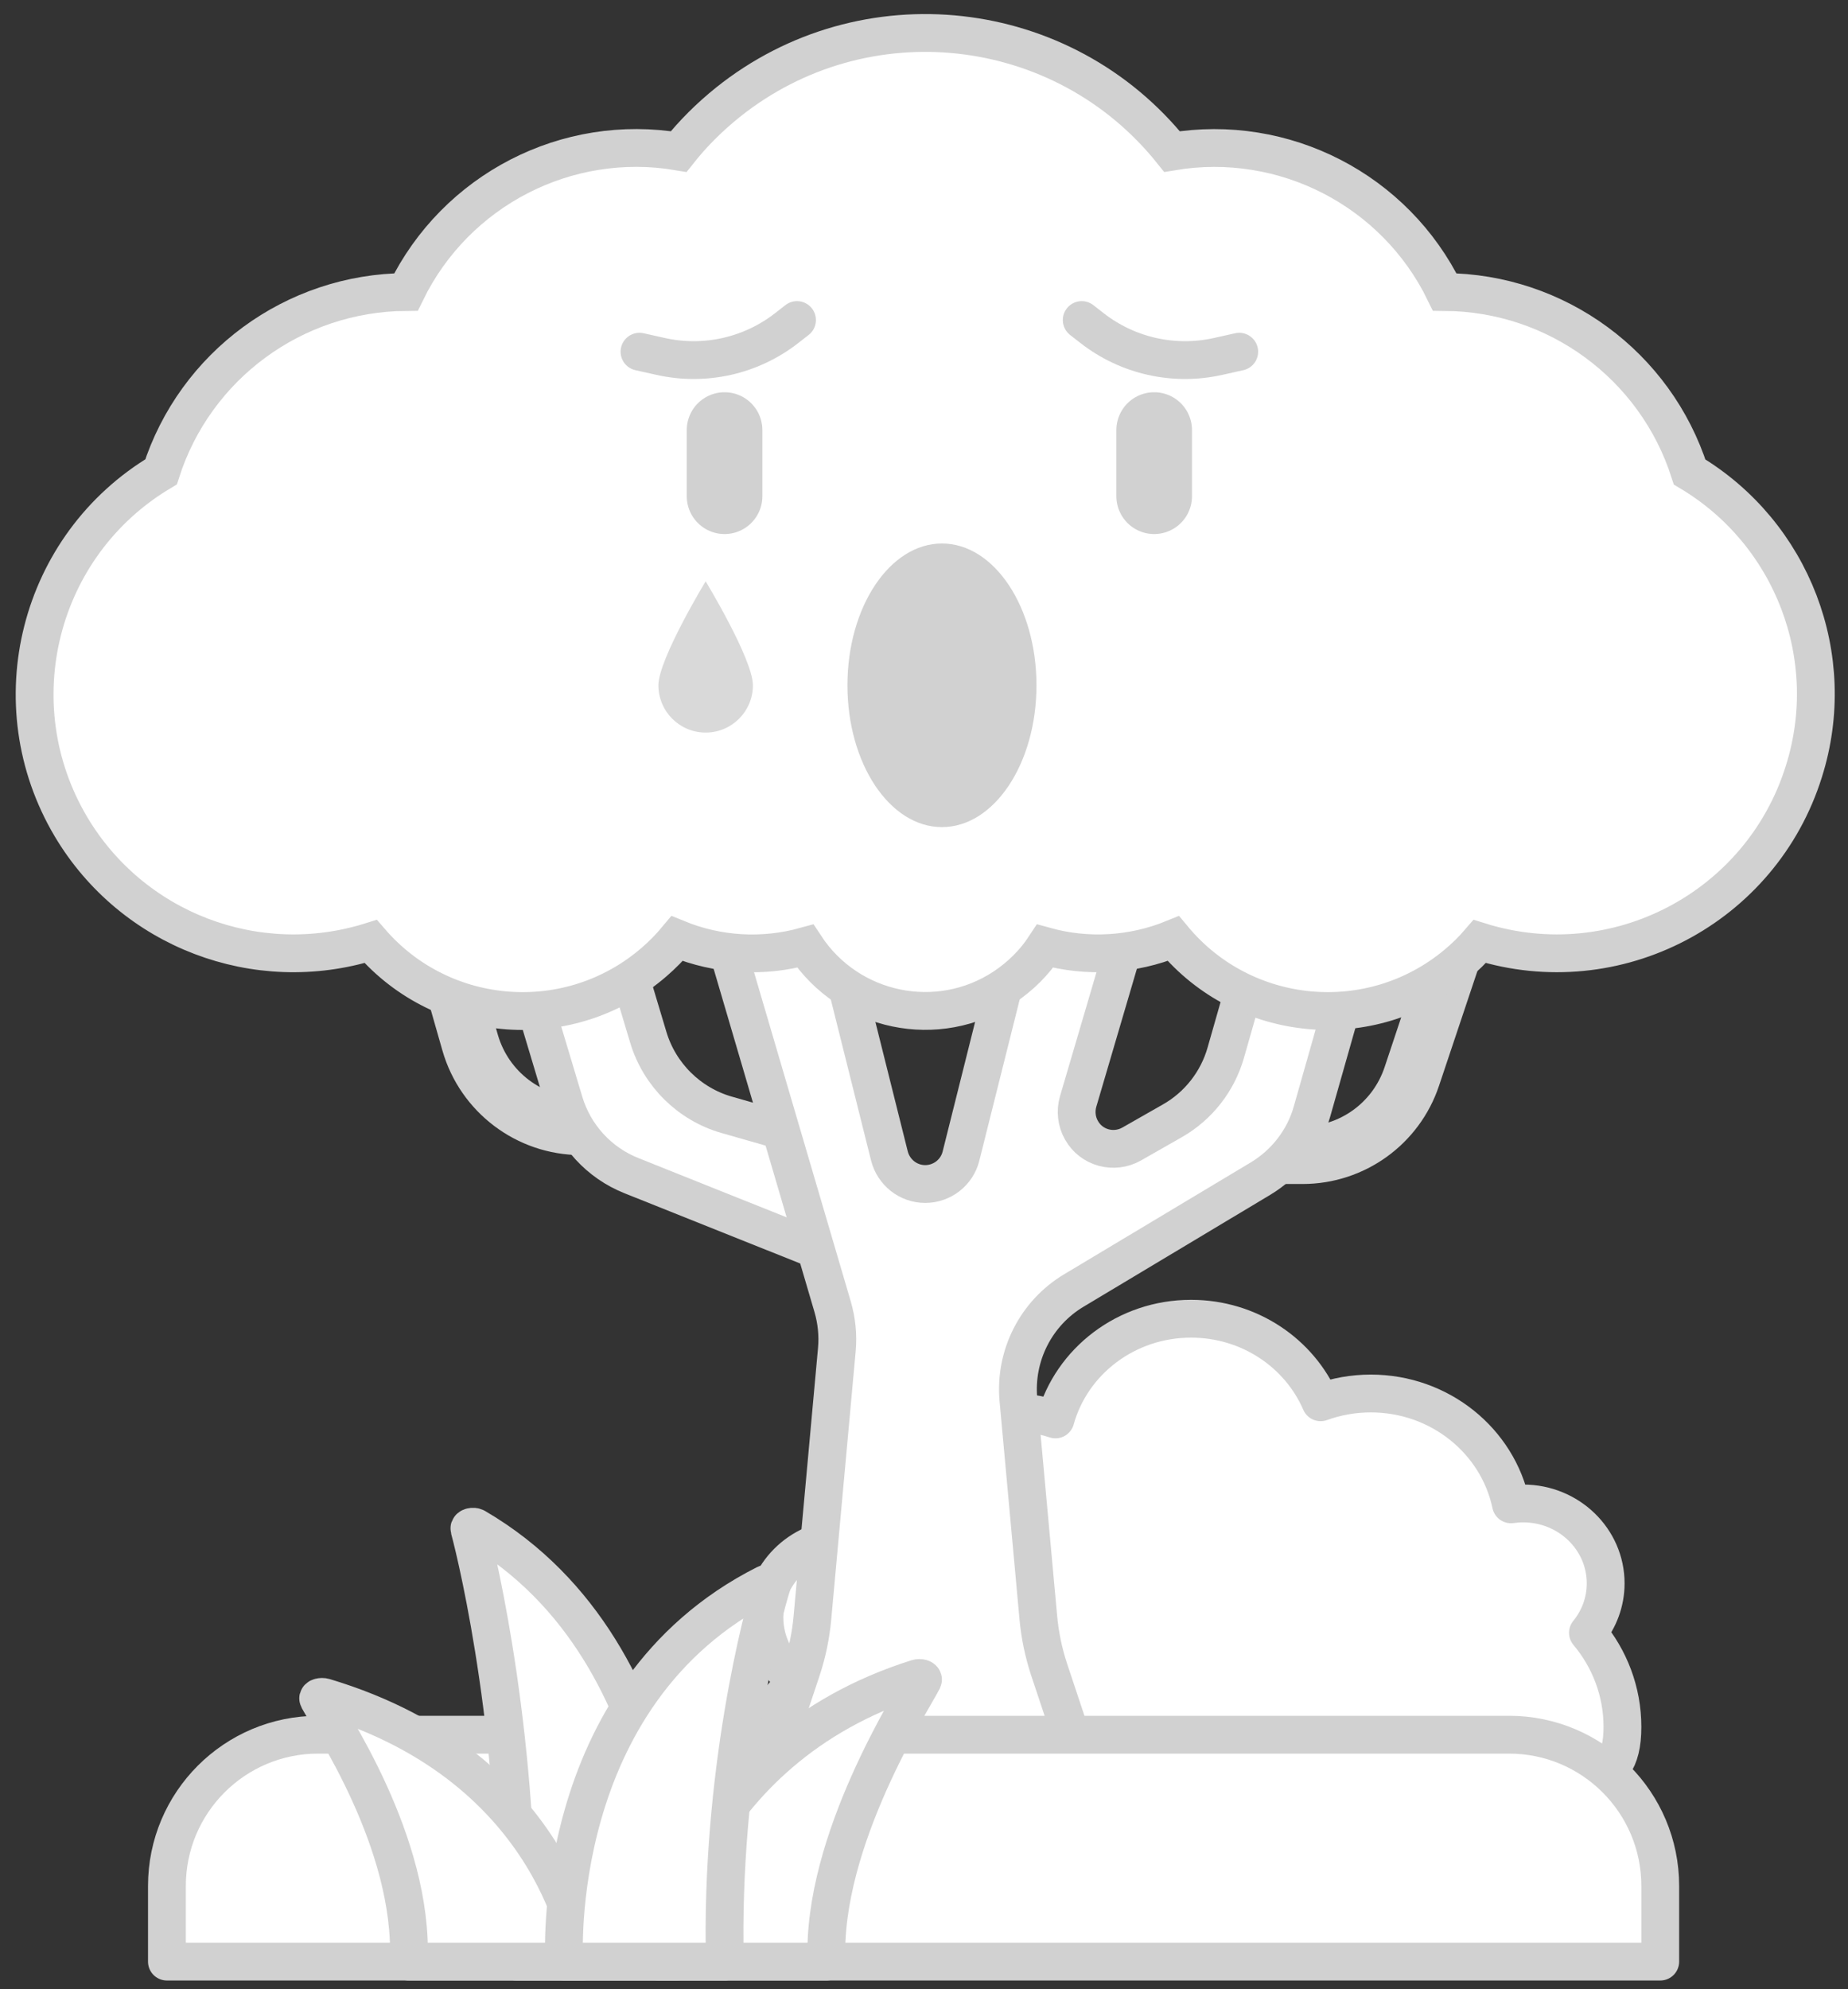
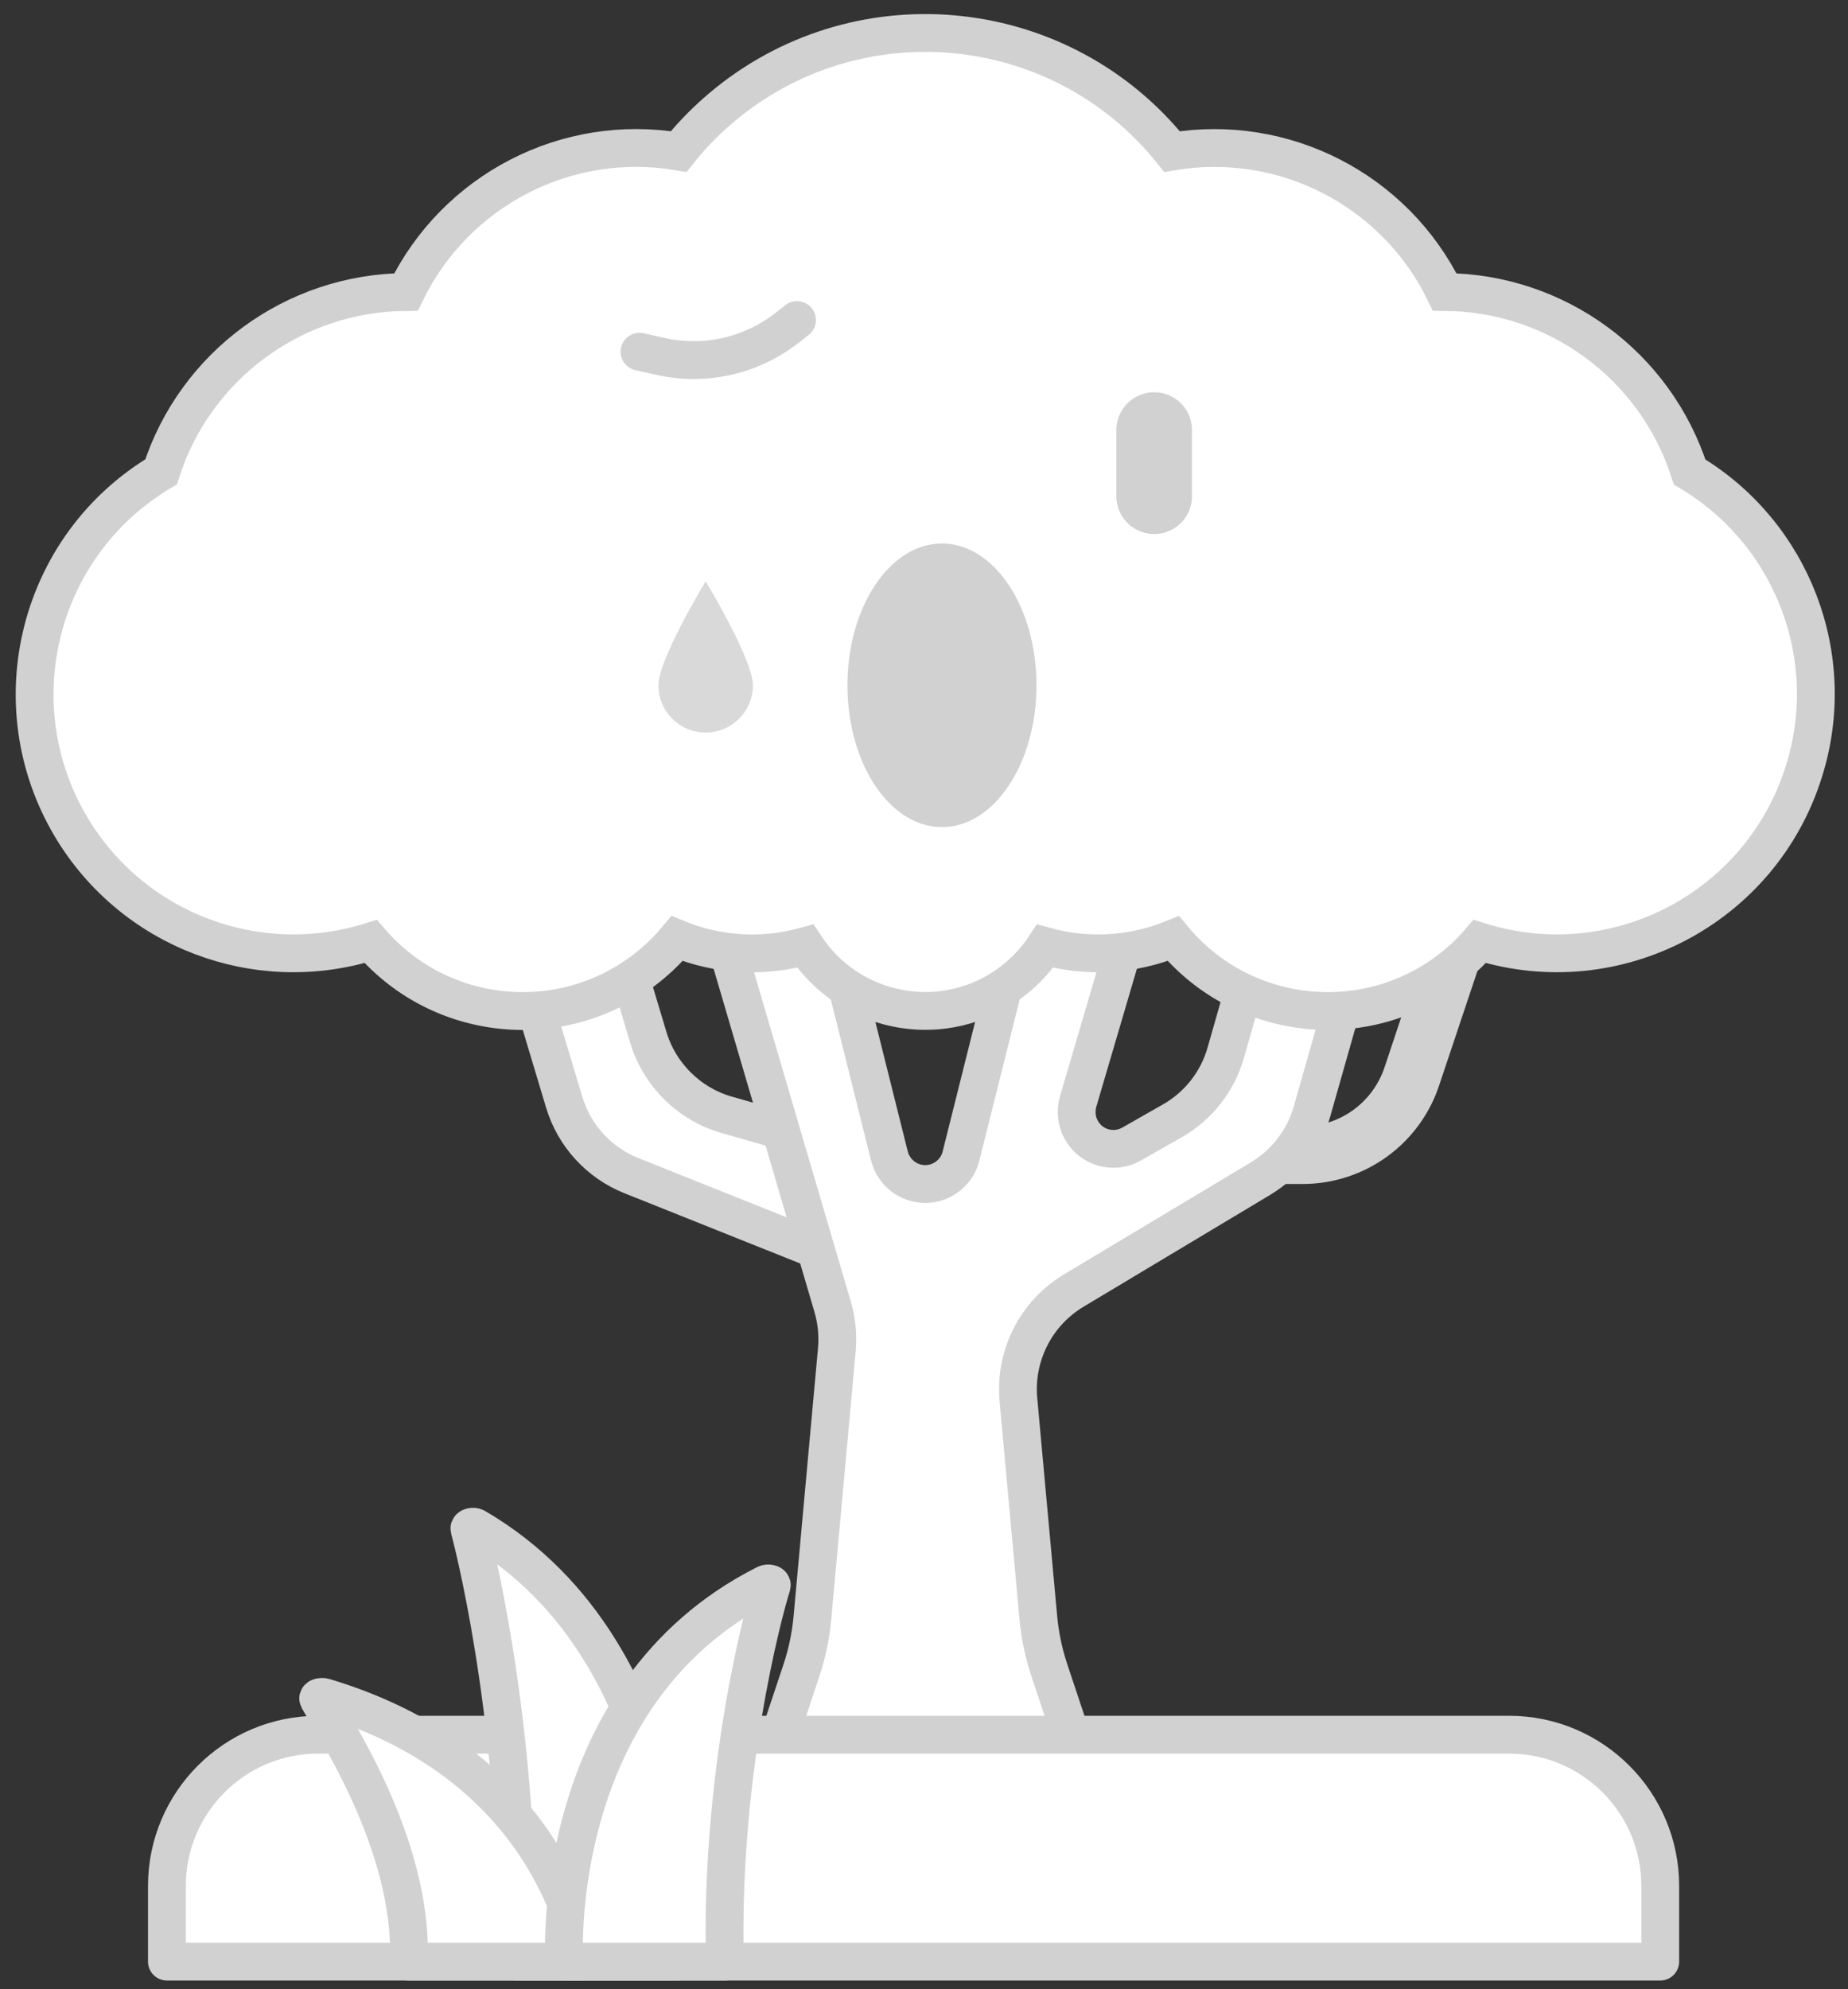
<svg xmlns="http://www.w3.org/2000/svg" width="105" height="113" viewBox="0 0 105 113" fill="none">
  <rect x="0" y="0" width="105" height="113" fill="#333333" stroke="none" />
-   <path d="M92.184 98.095C92.184 96.067 91.449 94.207 90.224 92.747C90.854 91.975 91.231 90.999 91.231 89.938C91.231 87.432 89.133 85.4 86.546 85.4C86.31 85.4 86.079 85.417 85.852 85.45C85.097 81.857 81.818 79.154 77.886 79.154C76.883 79.154 75.923 79.331 75.036 79.653C73.831 76.865 70.989 74.907 67.674 74.907C63.985 74.907 60.882 77.332 59.969 80.626C59.047 80.33 58.062 80.167 57.037 80.167C52.543 80.167 48.794 83.252 47.921 87.355C45.426 87.453 43.434 89.442 43.434 91.882C43.434 93.375 44.179 94.699 45.329 95.525C43.771 96.792 42.779 98.691 42.779 100.816C42.779 104.238 45.349 102.503 48.721 103.051C49.195 107.597 53.157 111.146 57.976 111.146C59.839 111.146 61.573 110.613 63.028 109.699C64.337 110.609 65.94 111.146 67.674 111.146C69.581 111.146 71.332 110.497 72.705 109.415C74.078 110.497 75.828 111.146 77.736 111.146C82.142 111.146 87.118 107.003 85.529 101.757C89.35 100.845 92.184 102.078 92.184 98.095Z" fill="white" stroke="#D1D1D1" stroke-width="2.148" stroke-linejoin="round" />
  <path d="M74.008 67.254H68.913C68.004 67.254 67.277 66.519 67.277 65.619C67.277 64.711 68.012 63.984 68.913 63.984H74.008C76.123 63.984 77.989 62.638 78.666 60.631L82.077 50.398C82.358 49.539 83.291 49.077 84.15 49.357C85.009 49.638 85.472 50.572 85.191 51.43L81.763 61.672C80.649 65.008 77.527 67.254 74.008 67.254Z" fill="#D1D1D1" />
-   <path d="M34.597 65.612H32.995C29.352 65.603 26.148 63.183 25.14 59.682L23.224 52.975C22.977 52.108 23.48 51.208 24.348 50.952C25.215 50.704 26.115 51.208 26.371 52.075L28.287 58.781C28.898 60.887 30.814 62.333 33.003 62.341H34.605C35.514 62.341 36.24 63.076 36.24 63.976C36.232 64.885 35.505 65.612 34.597 65.612Z" fill="#D1D1D1" />
  <path d="M36.835 58.922L32.962 46.005L28.056 49.275L32.053 62.597C32.623 64.505 34.035 66.049 35.885 66.784L49.298 72.144V65.612L41.286 63.324C39.156 62.713 37.471 61.044 36.835 58.922Z" fill="white" stroke="#D1D1D1" stroke-width="2.148" />
  <path d="M77.09 54.182L72.184 50.911L69.648 59.789C69.186 61.425 68.088 62.829 66.601 63.671L64.297 64.984C63.289 65.554 62.009 65.207 61.447 64.2C61.167 63.712 61.1 63.118 61.257 62.573L65.651 47.641H59.118L54.601 65.67C54.37 66.603 53.527 67.255 52.569 67.255C51.603 67.255 50.777 66.595 50.537 65.67L46.028 47.641H39.495L47.308 74.226C47.539 75.019 47.622 75.837 47.548 76.662L46.16 91.892C46.069 92.9 45.863 93.891 45.549 94.84L44.194 98.904C43.625 100.613 44.55 102.472 46.267 103.033C46.598 103.141 46.953 103.198 47.3 103.198H57.846C59.655 103.198 61.117 101.745 61.125 99.928C61.125 99.581 61.068 99.226 60.96 98.887L59.606 94.824C59.292 93.866 59.085 92.875 58.995 91.875L57.863 79.495C57.64 77.001 58.862 74.589 61.018 73.301L71.631 66.942C73.051 66.083 74.1 64.72 74.546 63.134L77.09 54.182Z" fill="white" stroke="#D1D1D1" stroke-width="2.148" />
  <path d="M96.002 26.811C94.061 20.749 88.445 16.628 82.086 16.586C79.261 10.789 72.951 7.543 66.592 8.608C60.398 0.87 49.108 -0.386 41.361 5.808C40.321 6.643 39.379 7.576 38.561 8.608C32.202 7.535 25.9 10.789 23.067 16.586C16.708 16.628 11.092 20.749 9.151 26.803C2.172 30.957 -0.115 39.984 4.039 46.971C7.524 52.818 14.561 55.511 21.061 53.479C25.182 58.253 32.4 58.773 37.166 54.644C37.636 54.239 38.074 53.793 38.471 53.314C40.783 54.264 43.343 54.412 45.755 53.743C48.233 57.51 53.287 58.558 57.045 56.081C57.978 55.461 58.771 54.677 59.382 53.743C61.794 54.412 64.354 54.255 66.666 53.314C70.697 58.162 77.899 58.823 82.747 54.784C83.226 54.388 83.672 53.95 84.076 53.479C91.832 55.899 100.074 51.571 102.494 43.816C104.542 37.333 101.841 30.288 96.002 26.811Z" fill="white" stroke="#D1D1D1" stroke-width="2.148" />
  <ellipse cx="53.52" cy="38.927" rx="5.37" ry="8.055" fill="#D1D1D1" />
  <path d="M36.335 19.978L37.539 20.247C40.045 20.807 42.67 20.217 44.695 18.639L45.285 18.179" stroke="#D1D1D1" stroke-width="2.148" stroke-linecap="round" stroke-linejoin="round" />
-   <path d="M41.168 24.428V28.187" stroke="#D1D1D1" stroke-width="4.296" stroke-linecap="round" stroke-linejoin="round" />
-   <path d="M70.411 19.978L69.207 20.247C66.701 20.807 64.076 20.217 62.051 18.639L61.461 18.179" stroke="#D1D1D1" stroke-width="2.148" stroke-linecap="round" stroke-linejoin="round" />
  <path d="M65.578 24.428V28.187" stroke="#D1D1D1" stroke-width="4.296" stroke-linecap="round" stroke-linejoin="round" />
  <path d="M42.779 38.927C42.779 40.41 41.577 41.612 40.094 41.612C38.611 41.612 37.409 40.41 37.409 38.927C37.409 37.444 40.094 33.02 40.094 33.02C40.094 33.02 42.779 37.444 42.779 38.927Z" fill="#D9D9D9" />
  <path d="M9.484 107.128C9.484 102.382 13.331 98.535 18.077 98.535H85.74C90.485 98.535 94.332 102.382 94.332 107.128V111.424H9.484V107.128Z" fill="white" stroke="#D1D1D1" stroke-width="2.148" stroke-linejoin="round" />
-   <path d="M46.959 111.424H37.409C37.409 111.424 39.121 99.428 52.107 95.332C52.265 95.281 52.482 95.342 52.44 95.425C51.861 96.582 46.687 104.523 46.959 111.424Z" fill="white" stroke="#D1D1D1" stroke-width="2.148" stroke-linejoin="round" />
  <path d="M29.337 111.424H38.466C38.466 111.424 39.422 93.997 27.024 86.757C26.889 86.678 26.642 86.738 26.671 86.844C27.187 88.732 29.601 99.087 29.337 111.424Z" fill="white" stroke="#D1D1D1" stroke-width="2.148" stroke-linejoin="round" />
  <path d="M23.226 111.424H33.114C33.114 111.424 31.873 100.438 18.428 96.405C18.264 96.356 18.039 96.415 18.083 96.497C18.683 97.637 23.508 104.629 23.226 111.424Z" fill="white" stroke="#D1D1D1" stroke-width="2.148" stroke-linejoin="round" />
  <path d="M41.186 111.424H32.056C32.056 111.424 31.1 96.233 43.501 89.974C43.638 89.905 43.88 89.96 43.851 90.054C43.332 91.695 40.923 100.767 41.186 111.424Z" fill="white" stroke="#D1D1D1" stroke-width="2.148" stroke-linejoin="round" />
</svg>